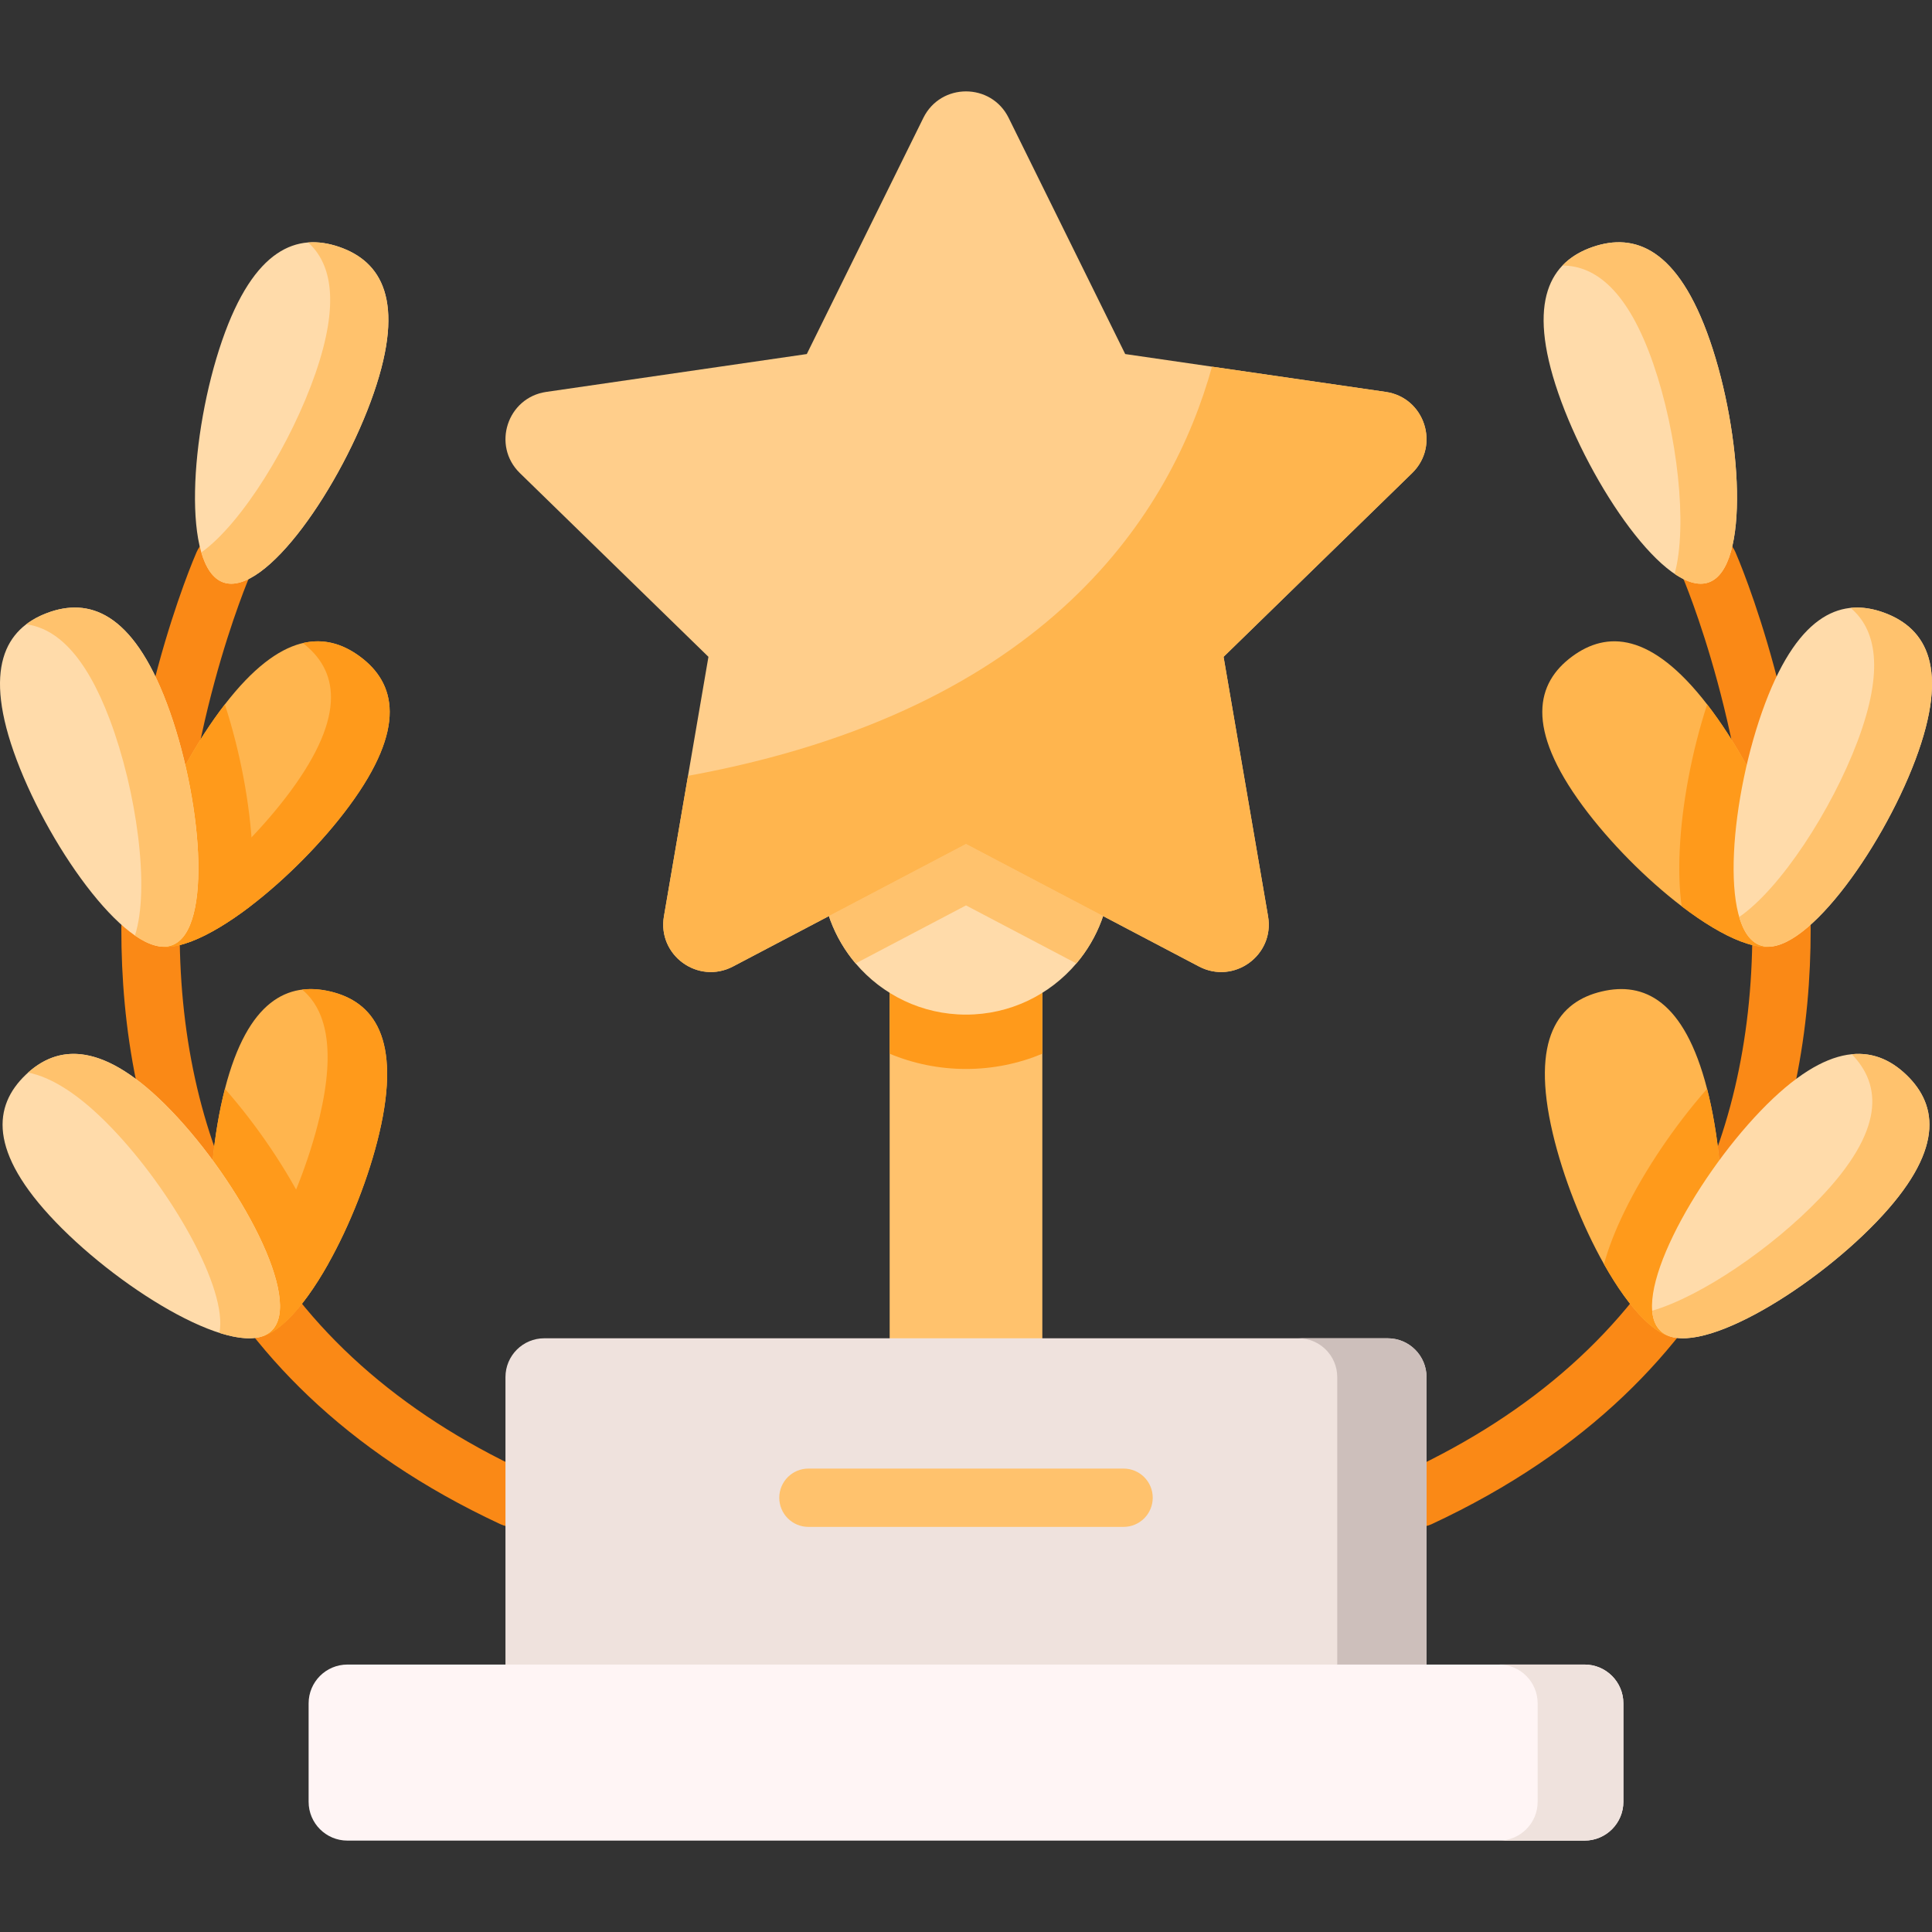
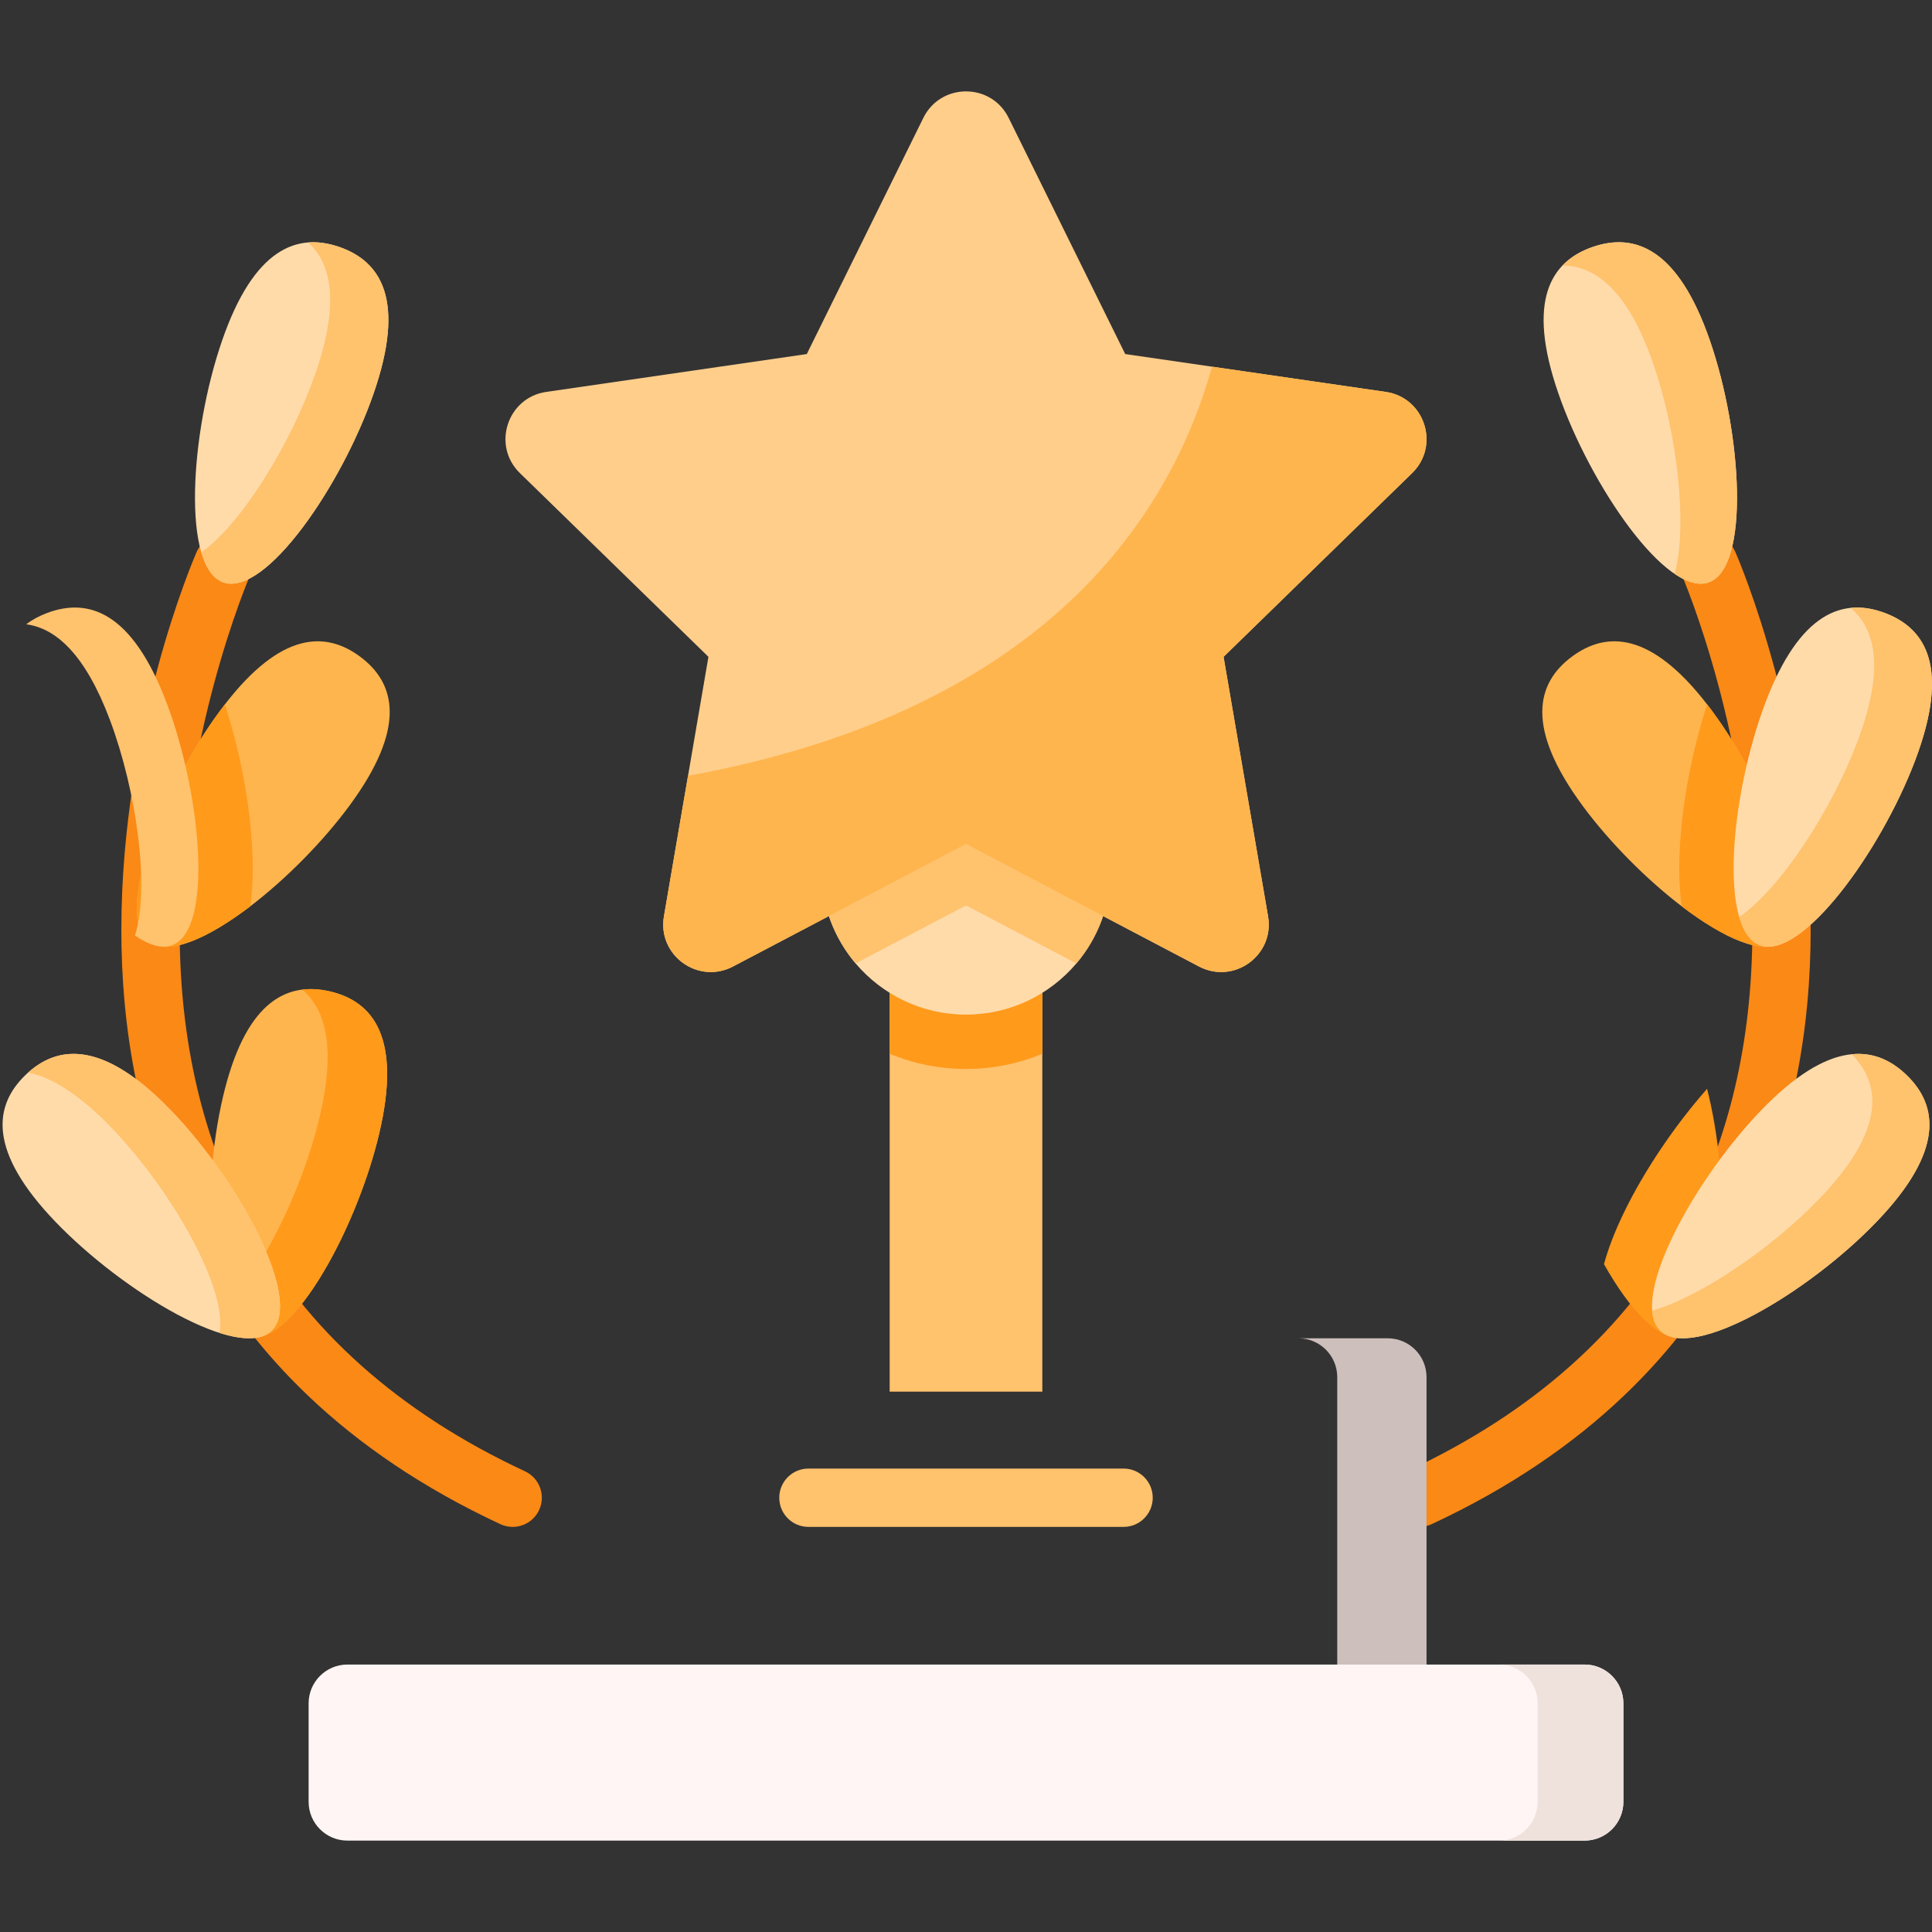
<svg xmlns="http://www.w3.org/2000/svg" id="Capa_1" viewBox="0 0 512 512" xml:space="preserve">
  <rect x="0" y="0" width="512" height="512" fill="#333333" stroke="none" />
  <g>
    <rect x="235.772" y="244.961" style="fill:#FFC26D;" width="40.456" height="123.838" />
    <path style="fill:#FF9A1B;" d="M276.228,244.961v34.293c-6.235,2.593-13.067,4.033-20.228,4.033c-7.161,0-13.993-1.44-20.228-4.033  v-34.293H276.228z" />
    <g>
      <g>
        <path style="fill:#FA8916;" d="M376.139,404.643c-2.911,0-5.699-1.653-7.009-4.466c-1.801-3.868-0.126-8.465,3.742-10.266    c33.433-15.57,58.051-37.549,73.172-65.325c12.132-22.286,18.304-48.464,18.345-77.807c0.07-50.778-18.462-93.854-18.649-94.283    c-1.705-3.909,0.079-8.463,3.987-10.171c3.907-1.707,8.46,0.072,10.171,3.979c0.812,1.857,19.901,46.081,19.944,100.006    c0.039,50.542-17.355,118.913-100.446,157.61C378.341,404.41,377.231,404.643,376.139,404.643z" />
        <g>
          <g>
            <path style="fill:#FFDBAA;" d="M453.15,90.275c8.479,24.552,10.734,60.247-0.366,64.081s-31.353-25.647-39.832-50.199      c-8.479-24.552-1.973-34.877,9.128-38.711C433.18,61.614,444.671,65.724,453.15,90.275z" />
          </g>
        </g>
        <g>
          <path style="fill:#FFC26D;" d="M452.781,154.351c-2.583,0.895-5.669-0.021-8.993-2.264c3.539-12.882,0.679-37.349-5.638-55.643     c-6.708-19.415-15.3-26.041-24.097-26.072c2.161-2.264,4.908-3.858,8.025-4.928c11.102-3.827,22.595,0.278,31.073,24.827     C461.63,114.831,463.883,150.524,452.781,154.351z" />
        </g>
        <g>
          <path style="fill:#FFB54E;" d="M472.526,249.627c-5.124,3.786-15.752-0.978-26.864-9.456     c-9.373-7.161-19.096-16.956-26.165-26.515c-15.444-20.897-12.326-32.688-2.881-39.674c9.178-6.781,20.959-6.513,35.795,12.696     c0.432,0.545,0.854,1.111,1.286,1.698C469.13,209.263,481.971,242.641,472.526,249.627z" />
          <path style="fill:#FF9A1B;" d="M472.526,249.627c-5.124,3.786-15.752-0.978-26.864-9.456c-0.607-4.383-0.782-9.332-0.525-14.826     c0.566-12.244,3.241-26.319,7.274-38.666c0.432,0.545,0.854,1.111,1.286,1.698C469.13,209.263,481.971,242.641,472.526,249.627z     " />
          <path style="fill:#FFDBAA;" d="M467.778,186.414c-9.153,24.308-12.392,59.928-1.402,64.067     c10.99,4.138,32.049-24.772,41.201-49.081c9.153-24.308,2.934-34.809-8.056-38.948     C488.531,158.314,476.931,162.106,467.778,186.414z" />
          <path style="fill:#FFC26D;" d="M507.58,201.403c-9.157,24.302-30.208,53.214-41.207,49.078c-2.562-0.957-4.342-3.632-5.463-7.47     c10.968-7.552,24.488-28.325,31.34-46.516c7.213-19.168,4.877-29.745-1.821-35.394c3.035-0.319,6.091,0.216,9.095,1.348     C510.512,166.595,516.727,177.09,507.58,201.403z" />
        </g>
        <g>
-           <path style="fill:#FFB54E;" d="M446.021,354.317c-6.204,1.461-14.086-7.12-20.948-19.302     c-5.793-10.268-10.855-23.119-13.581-34.684c-5.947-25.28,1.574-34.9,13.005-37.586c11.122-2.613,21.843,2.284,27.893,25.805     c0.175,0.669,0.34,1.348,0.504,2.047C458.831,315.888,457.452,351.621,446.021,354.317z" />
          <path style="fill:#FF9A1B;" d="M446.021,354.317c-6.204,1.461-14.086-7.12-20.948-19.302c1.163-4.27,2.953-8.879,5.361-13.828     c5.361-11.03,13.376-22.893,21.957-32.637c0.175,0.669,0.34,1.348,0.504,2.047C458.831,315.888,457.452,351.621,446.021,354.317     z" />
          <path style="fill:#FFDBAA;" d="M466.605,294.358c-18.003,18.723-35.037,50.174-26.571,58.313s39.224-10.114,57.227-28.837     c18.003-18.723,16.433-30.826,7.968-38.966C496.763,276.729,484.608,275.635,466.605,294.358z" />
          <path style="fill:#FFC26D;" d="M497.26,323.831c-18.006,18.726-48.759,36.978-57.227,28.84     c-1.307-1.255-2.006-3.076-2.181-5.319c13.067-3.838,31.752-16.627,44.273-29.643c17.532-18.232,16.503-30.188,8.622-38.326     c5.782-0.576,10.536,1.687,14.477,5.484C513.692,293.005,515.266,305.115,497.26,323.831z" />
        </g>
      </g>
      <g>
        <path style="fill:#FA8916;" d="M135.861,404.643c-1.092,0-2.202-0.233-3.257-0.724C49.513,365.221,32.119,296.851,32.158,246.308    c0.042-53.924,19.131-98.149,19.944-100.006c1.711-3.909,6.266-5.691,10.177-3.979c3.907,1.711,5.689,6.264,3.981,10.172l0,0    c-0.187,0.43-18.719,43.505-18.649,94.283c0.041,29.344,6.213,55.522,18.345,77.807c15.121,27.776,39.739,49.755,73.172,65.325    c3.868,1.801,5.543,6.398,3.742,10.266C141.56,402.989,138.772,404.643,135.861,404.643z" />
        <g>
          <path style="fill:#FFDBAA;" d="M58.85,90.275c-8.479,24.552-10.734,60.247,0.366,64.081s31.353-25.647,39.832-50.199     s1.973-34.877-9.128-38.711S67.329,65.724,58.85,90.275z" />
        </g>
        <g>
          <path style="fill:#FFC26D;" d="M99.047,104.162c-8.478,24.55-28.727,54.027-39.829,50.19c-2.727-0.936-4.651-3.797-5.865-7.953     c10.803-7.727,23.881-29.035,30.27-47.535c6.4-18.541,4.26-28.974-1.955-34.602c2.737-0.226,5.505,0.237,8.252,1.183     C101.023,69.282,107.525,79.602,99.047,104.162z" />
        </g>
        <g>
          <path style="fill:#FFB54E;" d="M39.474,249.627c5.124,3.786,15.752-0.978,26.864-9.456c9.373-7.161,19.096-16.956,26.165-26.515     c15.444-20.897,12.326-32.688,2.881-39.674c-9.178-6.781-20.959-6.513-35.795,12.696c-0.432,0.545-0.854,1.111-1.286,1.698     C42.87,209.263,30.029,242.641,39.474,249.627z" />
-           <path style="fill:#FF9A1B;" d="M92.503,213.657c-7.069,9.558-16.792,19.353-26.165,26.515     c-11.112,8.478-21.741,13.242-26.864,9.456c-1.389-1.029-2.305-2.644-2.788-4.692c4.301-1.873,9.147-4.908,14.086-8.674     c9.373-7.161,19.096-16.956,26.165-26.515c15.197-20.557,12.419-32.307,3.334-39.324c5.669-1.337,10.7,0.298,15.114,3.56     C104.83,180.969,107.947,192.76,92.503,213.657z" />
          <path style="fill:#FF9A1B;" d="M39.474,249.627c5.124,3.786,15.752-0.978,26.864-9.456c0.607-4.383,0.782-9.332,0.525-14.826     c-0.566-12.244-3.241-26.319-7.274-38.666c-0.432,0.545-0.854,1.111-1.286,1.698C42.87,209.263,30.029,242.641,39.474,249.627z" />
-           <path style="fill:#FFDBAA;" d="M44.222,186.414c9.153,24.308,12.392,59.928,1.402,64.067S13.575,225.709,4.422,201.4     s-2.934-34.809,8.056-38.948C23.469,158.314,35.069,162.106,44.222,186.414z" />
          <path style="fill:#FFC26D;" d="M45.627,250.481c-2.768,1.039-6.173-0.01-9.867-2.562c4.013-12.408,0.473-38.265-6.667-57.227     c-6.513-17.285-14.25-24.189-22.132-25.249c1.626-1.255,3.488-2.233,5.515-2.994c10.989-4.136,22.595-0.339,31.741,23.963     C53.374,210.725,56.616,246.345,45.627,250.481z" />
        </g>
        <g>
          <path style="fill:#FFB54E;" d="M65.979,354.317c6.204,1.461,14.086-7.12,20.948-19.302     c5.793-10.268,10.855-23.119,13.581-34.684c5.947-25.28-1.574-34.9-13.005-37.586c-11.122-2.613-21.843,2.284-27.893,25.805     c-0.175,0.669-0.34,1.348-0.504,2.047C53.169,315.888,54.548,351.621,65.979,354.317z" />
          <path style="fill:#FF9A1B;" d="M100.508,300.331c-2.727,11.565-7.789,24.416-13.581,34.684     c-6.863,12.182-14.744,20.763-20.948,19.302c-2.922-0.689-5.186-3.539-6.842-7.82c4.013-3.426,8.18-9.126,12.017-15.948     c5.793-10.268,10.855-23.119,13.581-34.684c4.311-18.314,1.543-28.418-4.651-33.604c2.418-0.309,4.908-0.103,7.418,0.484     C98.934,265.431,106.455,275.051,100.508,300.331z" />
-           <path style="fill:#FF9A1B;" d="M65.979,354.317c6.204,1.461,14.086-7.12,20.948-19.302c-1.163-4.27-2.953-8.879-5.361-13.828     c-5.361-11.03-13.376-22.893-21.957-32.637c-0.175,0.669-0.34,1.348-0.504,2.047C53.169,315.888,54.548,351.621,65.979,354.317z     " />
          <path style="fill:#FFDBAA;" d="M45.395,294.358c18.003,18.723,35.037,50.174,26.571,58.313s-39.224-10.114-57.227-28.837     c-18.003-18.723-16.433-30.826-7.968-38.966S27.392,275.635,45.395,294.358z" />
          <path style="fill:#FFC26D;" d="M71.967,352.671c-2.706,2.603-7.696,2.51-13.818,0.556c2.274-11.678-12.779-37.905-28.572-54.326     c-8.643-8.993-15.938-13.407-22.121-14.672c8.427-7.542,20.413-8.097,37.935,10.135     C63.396,313.079,80.434,344.532,71.967,352.671z" />
        </g>
      </g>
    </g>
-     <path style="fill:#EFE2DD;" d="M378.046,364.952v93.221H133.954v-93.221c0-5.687,4.605-10.292,10.281-10.292h223.529  C373.441,354.66,378.046,359.265,378.046,364.952z" />
    <path style="fill:#CDBFBB;" d="M378.047,364.951v93.228h-23.665v-93.228c0-5.68-4.609-10.289-10.289-10.289h23.665  C373.438,354.662,378.047,359.271,378.047,364.951z" />
    <g>
      <path style="fill:#FFF5F5;" d="M419.925,487.78H92.075c-5.682,0-10.289-4.607-10.289-10.289v-26.08   c0-5.682,4.607-10.289,10.289-10.289h327.85c5.682,0,10.289,4.607,10.289,10.289v26.08   C430.214,483.174,425.608,487.78,419.925,487.78z" />
      <path style="fill:#EFE2DD;" d="M430.213,451.409v26.082c0,5.68-4.609,10.289-10.289,10.289h-22.718   c5.68,0,10.289-4.609,10.289-10.289v-26.082c0-5.68-4.609-10.289-10.289-10.289h22.718   C425.603,441.12,430.213,445.729,430.213,451.409z" />
    </g>
    <path style="fill:#FFC26D;" d="M297.761,404.641h-83.521c-4.267,0-7.726-3.459-7.726-7.726c0-4.267,3.459-7.726,7.726-7.726h83.521  c4.267,0,7.726,3.459,7.726,7.726C305.487,401.182,302.028,404.641,297.761,404.641z" />
    <path style="fill:#FFDBAA;" d="M294.326,230.556c0,9.435-3.416,18.088-9.075,24.766c-7.038,8.293-17.532,13.561-29.251,13.561  c-11.719,0-22.214-5.268-29.251-13.561c-5.659-6.678-9.075-15.331-9.075-24.766c0-21.164,17.162-38.326,38.326-38.326  S294.326,209.392,294.326,230.556z" />
    <path style="fill:#FFC26D;" d="M294.326,230.556c0,9.435-3.416,18.088-9.075,24.766L256,239.94l-29.251,15.382  c-5.659-6.678-9.075-15.331-9.075-24.766c0-21.164,17.162-38.326,38.326-38.326S294.326,209.392,294.326,230.556z" />
    <g>
      <g>
        <path style="fill:#FFCE8B;" d="M374.23,125.369l-49.974,48.697l11.796,68.777c1.764,10.301-9.04,18.148-18.299,13.292    L256,223.669l-61.753,32.465c-9.259,4.856-20.063-2.991-18.299-13.292l6.385-37.237l5.411-31.54l-49.974-48.697    c-7.478-7.293-3.344-20.013,6.99-21.509l69.046-10.032l30.885-62.576c4.621-9.376,17.997-9.376,22.617,0l30.885,62.576    l23.004,3.344l46.042,6.688C377.574,105.356,381.707,118.076,374.23,125.369z" />
        <path style="fill:#FFB54E;" d="M374.23,125.369l-49.974,48.697l11.796,68.777c1.764,10.301-9.04,18.148-18.299,13.292    L256,223.669l-61.753,32.465c-9.259,4.856-20.063-2.991-18.299-13.292l6.385-37.237    c95.831-17.492,128.194-70.104,138.865-108.433l46.042,6.688C377.574,105.356,381.707,118.076,374.23,125.369z" />
      </g>
    </g>
  </g>
</svg>